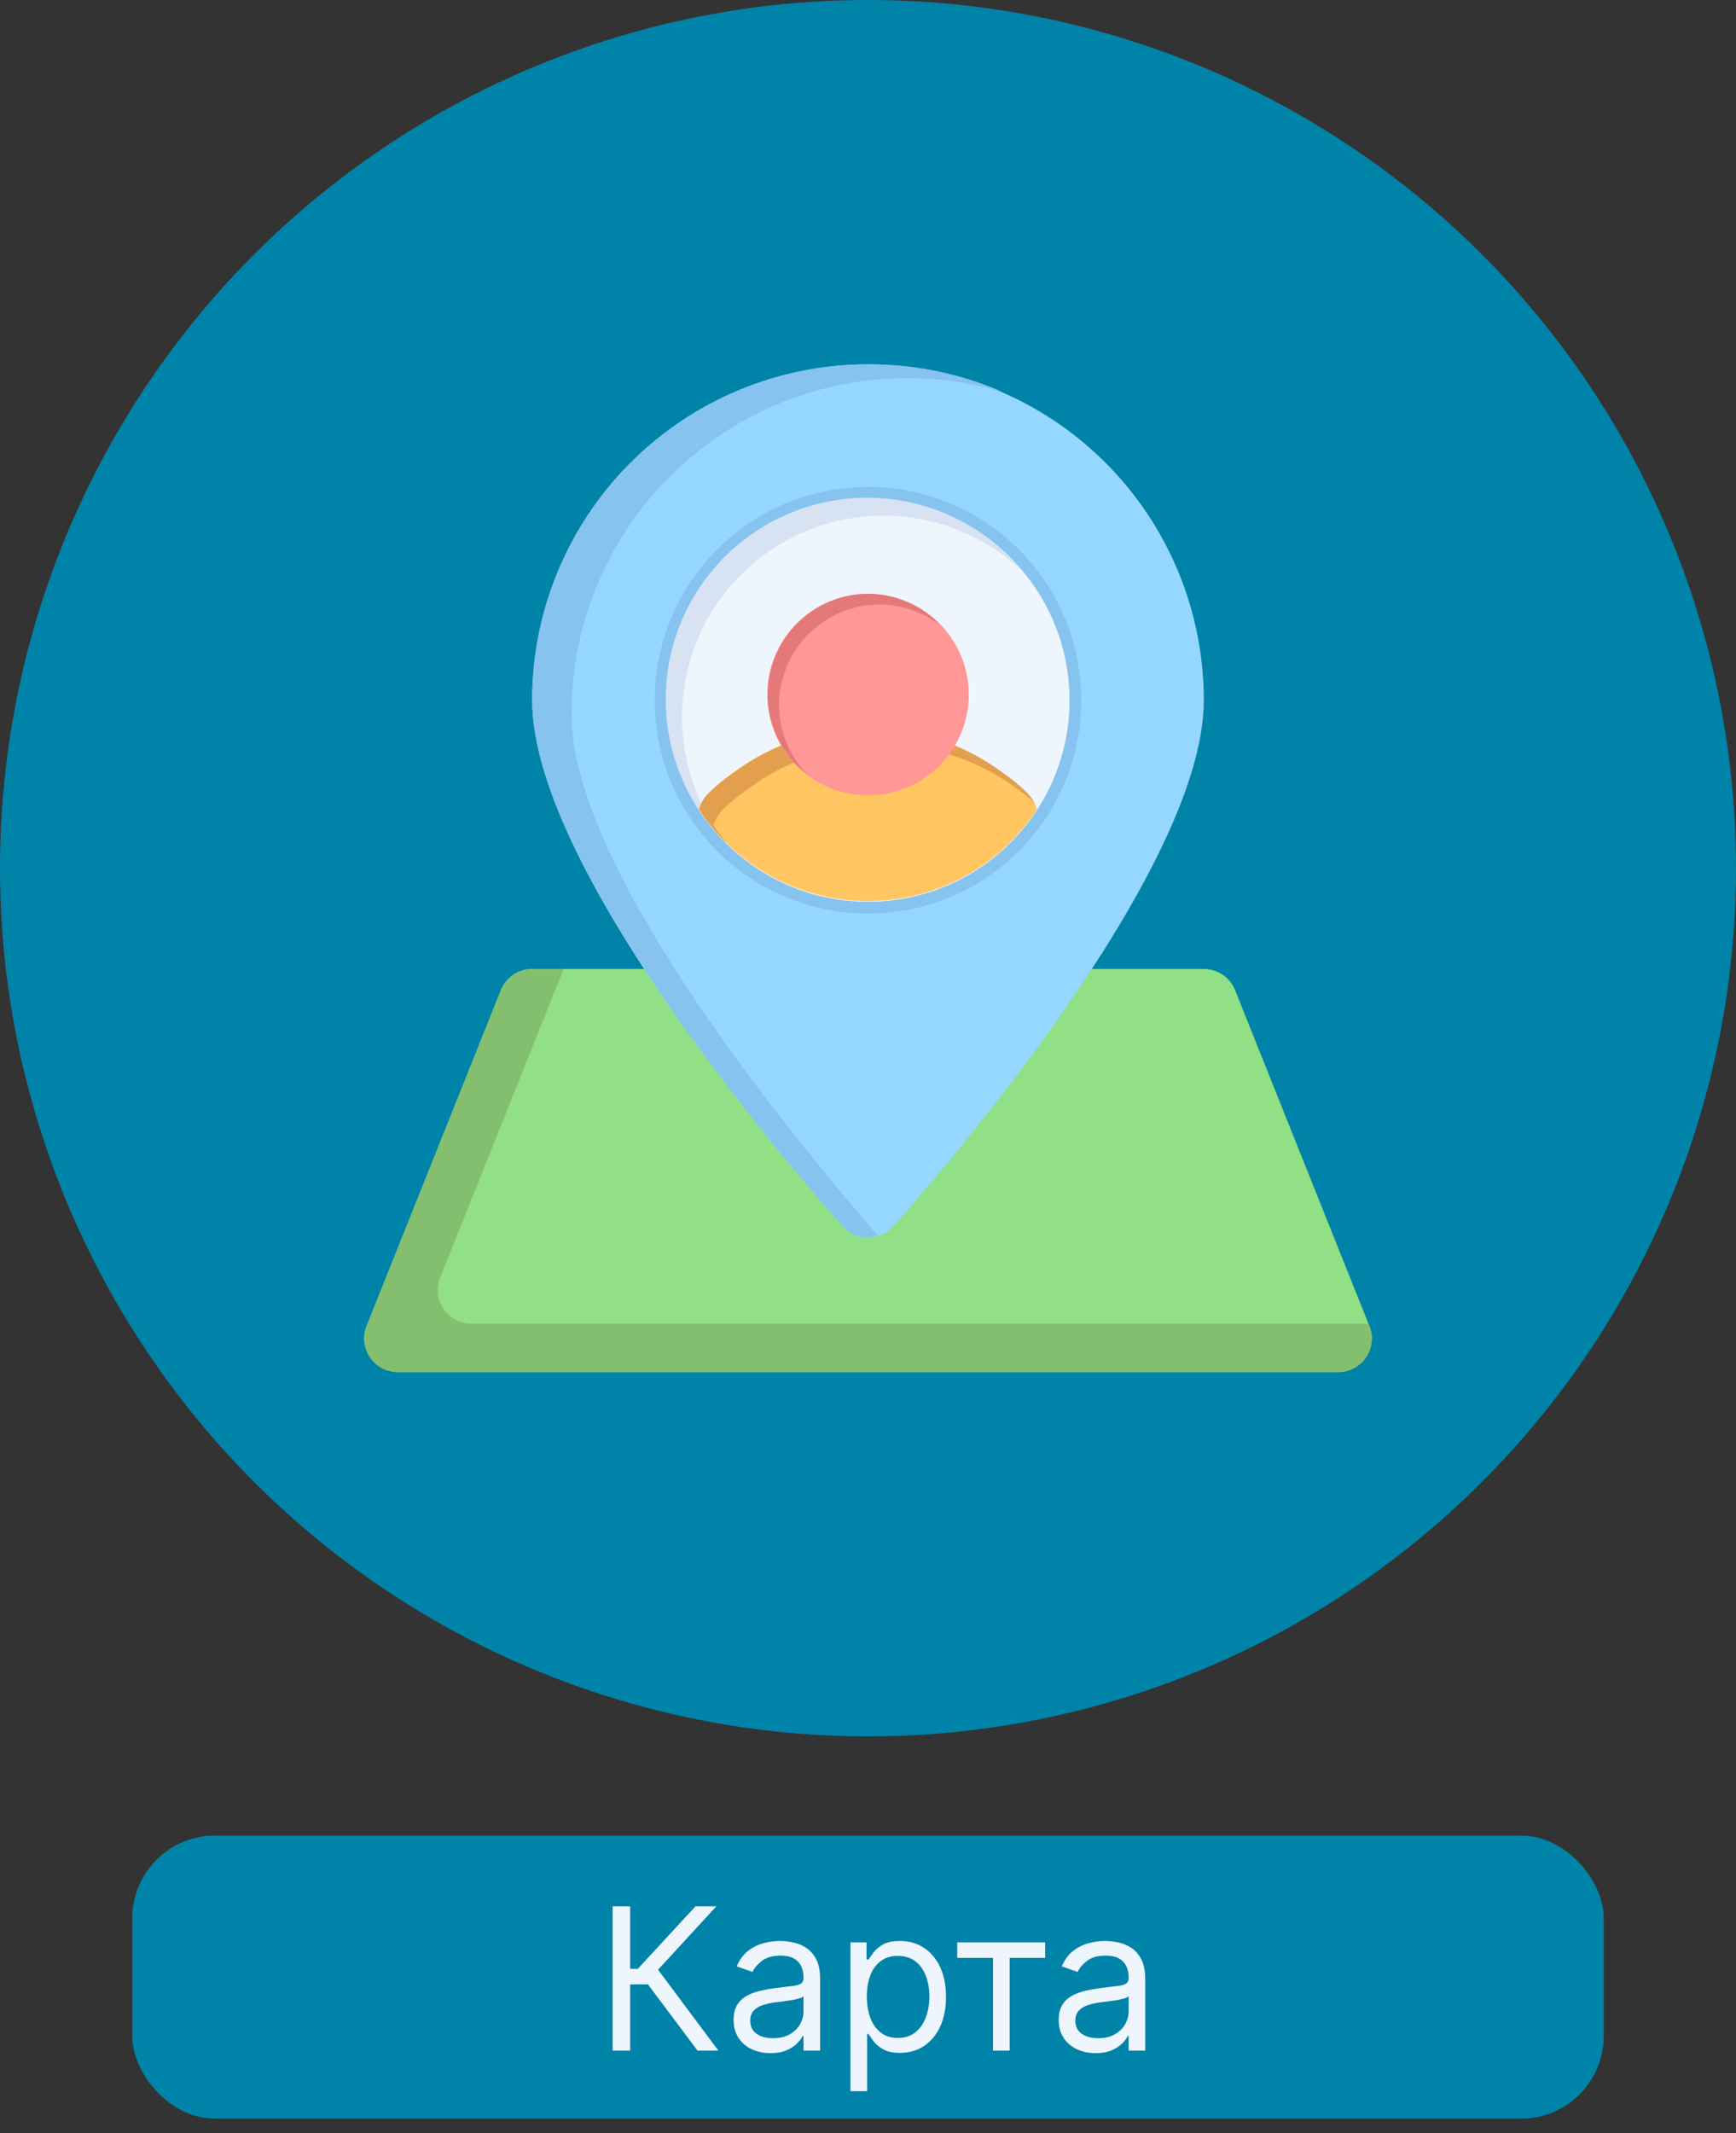
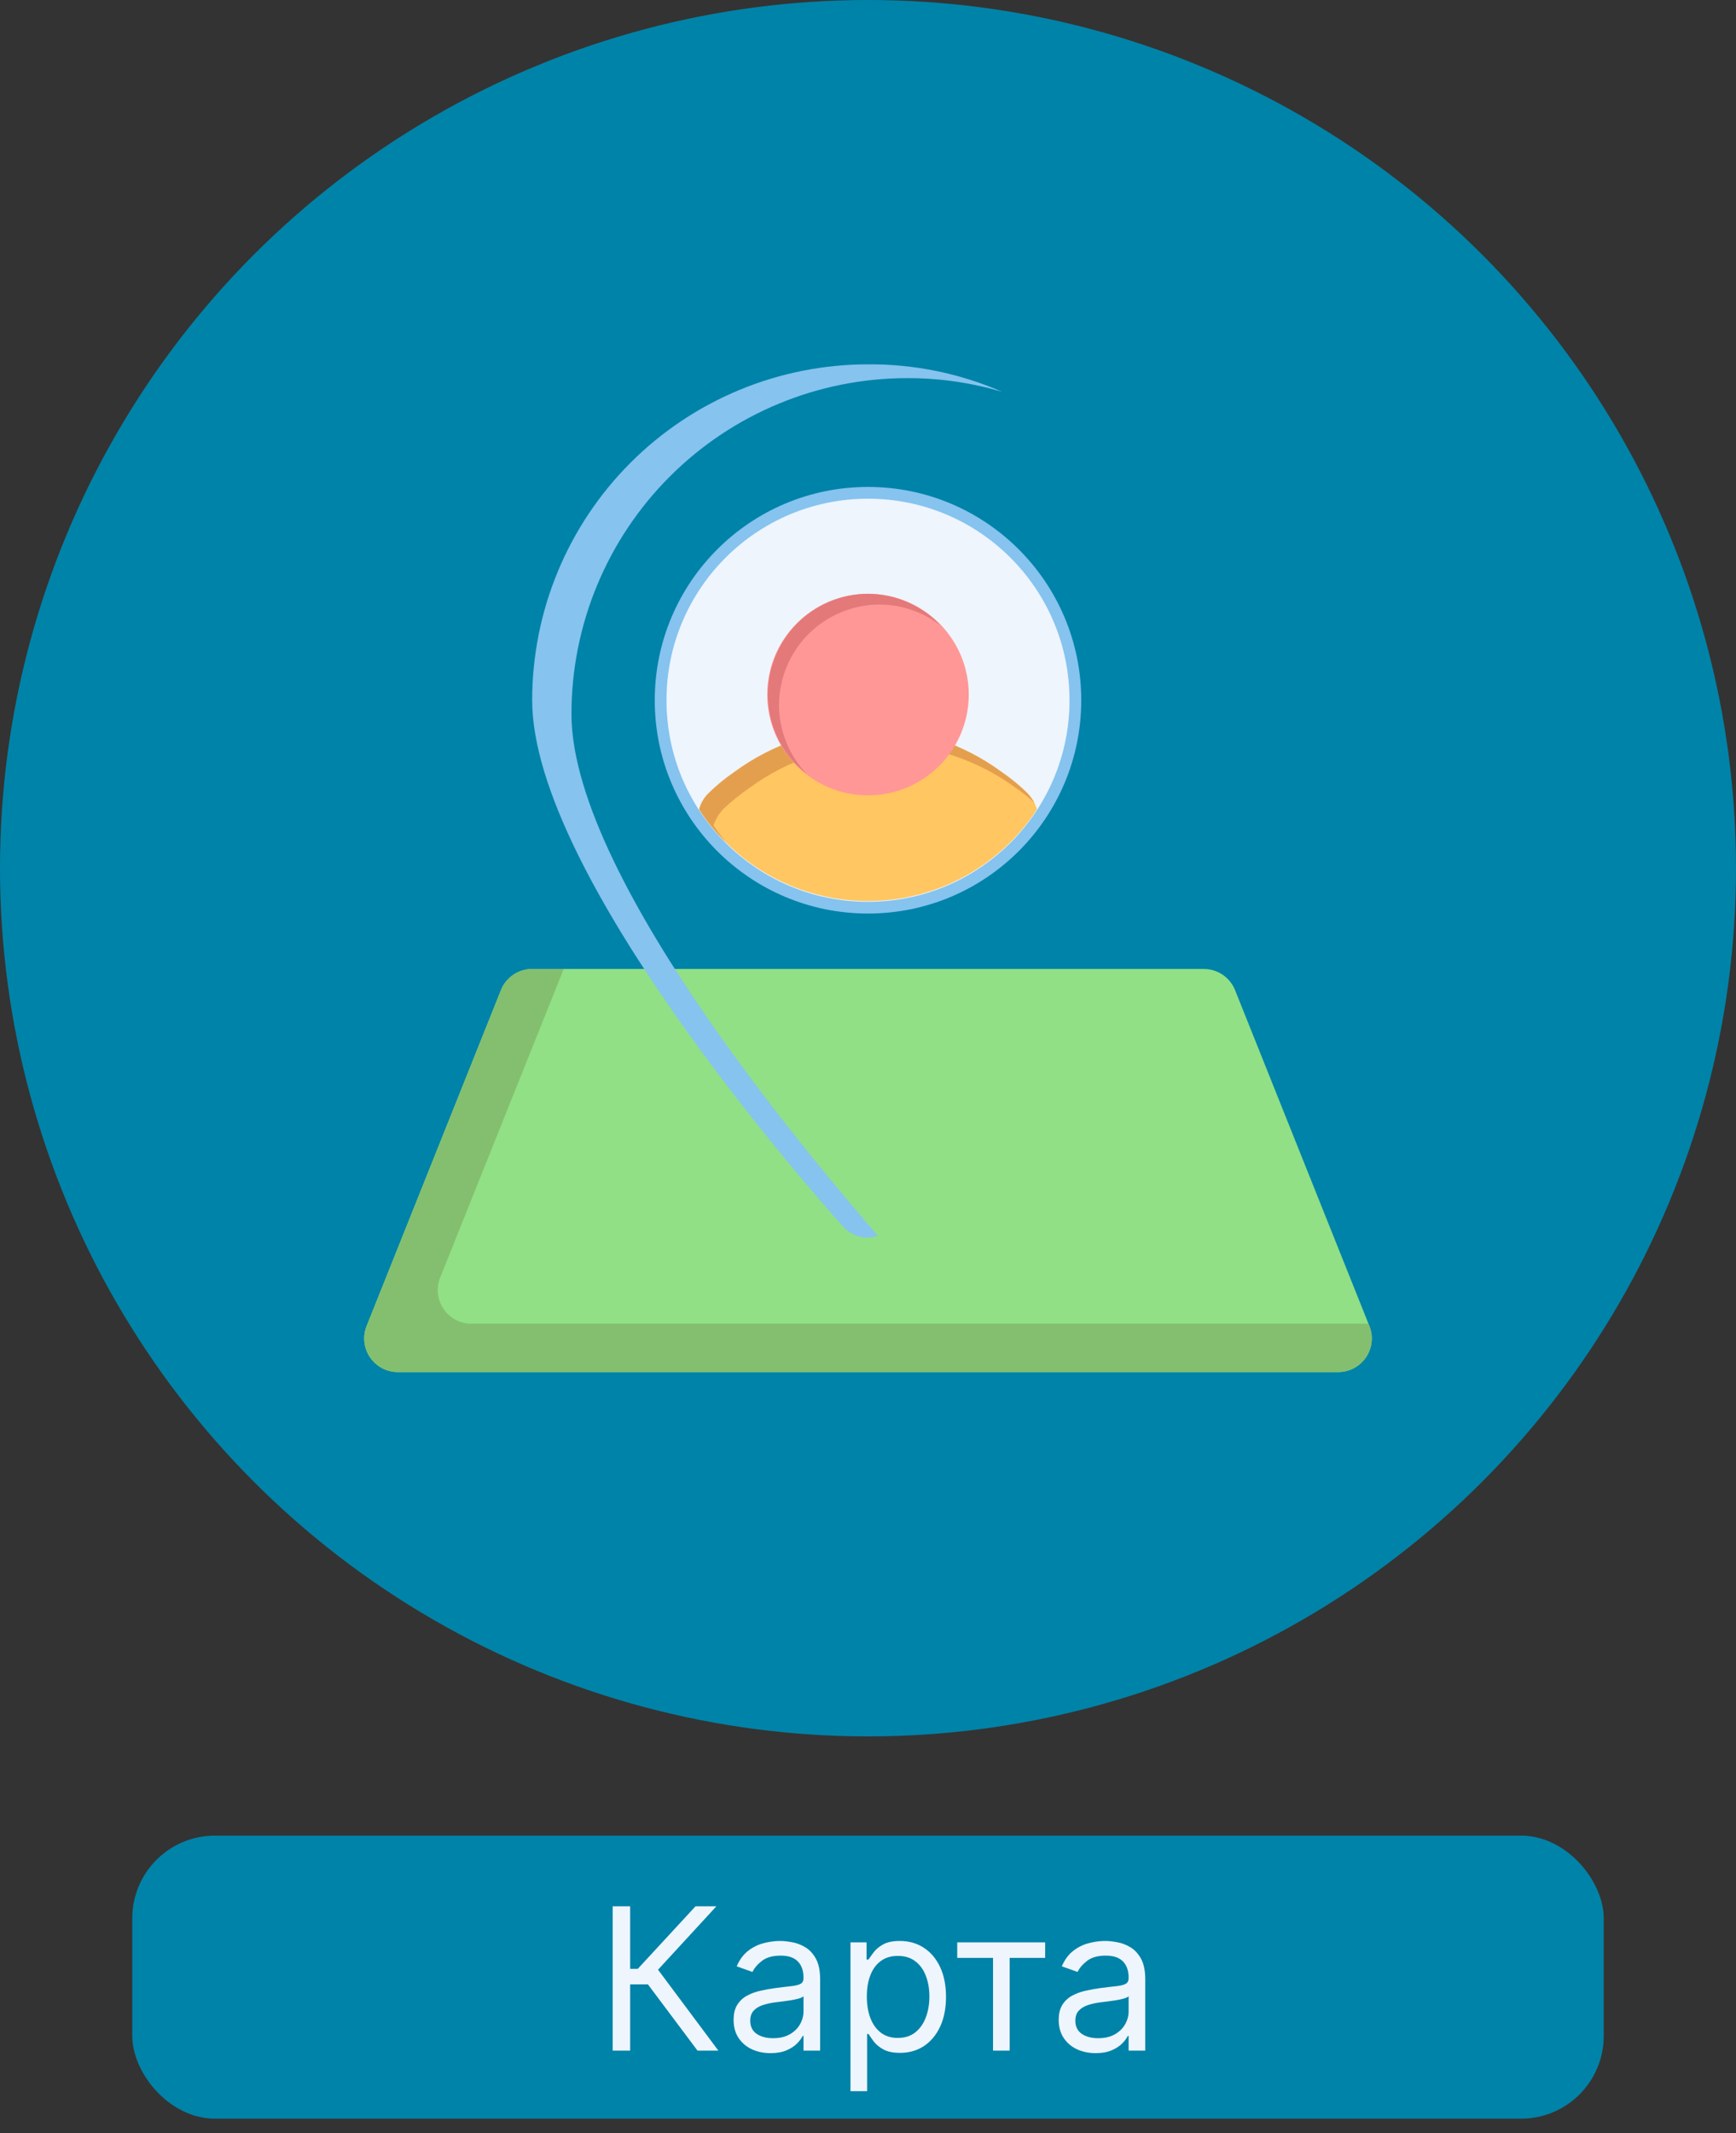
<svg xmlns="http://www.w3.org/2000/svg" width="105" height="129" viewBox="0 0 105 129" fill="none">
  <rect x="0" y="0" width="105" height="129" fill="#333333" stroke="none" />
  <circle cx="52.5" cy="52.5" r="52.5" fill="#0083A8" />
  <rect x="8" y="111" width="89" height="17.115" rx="5" fill="#0083A8" />
  <path d="M82.827 80.186L74.702 59.873C74.551 59.495 74.29 59.172 73.954 58.943C73.617 58.715 73.219 58.593 72.812 58.594H32.188C31.781 58.593 31.383 58.715 31.046 58.943C30.709 59.172 30.449 59.495 30.299 59.873L22.174 80.186C22.051 80.494 22.005 80.828 22.041 81.158C22.077 81.488 22.194 81.804 22.38 82.078C22.566 82.353 22.817 82.578 23.11 82.733C23.404 82.888 23.731 82.969 24.062 82.969H80.938C81.269 82.969 81.596 82.888 81.89 82.733C82.183 82.578 82.434 82.353 82.62 82.078C82.806 81.804 82.923 81.488 82.959 81.158C82.995 80.828 82.949 80.494 82.827 80.186Z" fill="#91E085" />
  <path d="M82.766 80.044H28.511C28.179 80.044 27.852 79.963 27.559 79.808C27.266 79.653 27.015 79.428 26.828 79.153C26.642 78.879 26.526 78.563 26.49 78.233C26.454 77.903 26.499 77.569 26.622 77.261L34.097 58.594H32.188C31.781 58.593 31.383 58.715 31.046 58.943C30.709 59.172 30.449 59.495 30.299 59.873L22.174 80.186C22.051 80.494 22.005 80.828 22.041 81.158C22.077 81.488 22.194 81.804 22.38 82.078C22.566 82.353 22.817 82.578 23.11 82.733C23.404 82.888 23.731 82.969 24.062 82.969H80.938C81.269 82.969 81.596 82.888 81.89 82.733C82.183 82.578 82.434 82.353 82.62 82.078C82.806 81.804 82.923 81.488 82.959 81.158C82.995 80.828 82.949 80.494 82.827 80.186L82.766 80.044Z" fill="#84BF6F" />
-   <path d="M52.5 22.031C47.113 22.031 41.946 24.171 38.137 27.981C34.328 31.79 32.188 36.956 32.188 42.344C32.188 52.906 49.067 72.02 50.997 74.174C51.187 74.383 51.419 74.55 51.678 74.665C51.937 74.779 52.217 74.838 52.5 74.838C52.783 74.838 53.063 74.779 53.322 74.665C53.581 74.55 53.813 74.383 54.003 74.174C55.933 72.02 72.812 52.906 72.812 42.344C72.812 36.956 70.672 31.79 66.863 27.981C63.054 24.171 57.887 22.031 52.5 22.031Z" fill="#96D7FF" />
  <path d="M34.564 43.177C34.564 37.79 36.704 32.623 40.514 28.814C44.323 25.005 49.489 22.865 54.877 22.865C56.823 22.861 58.76 23.141 60.625 23.697C58.063 22.58 55.295 22.012 52.5 22.032C47.113 22.032 41.946 24.172 38.137 27.981C34.328 31.791 32.188 36.957 32.188 42.344C32.188 52.907 49.067 72.021 50.997 74.174C51.187 74.384 51.419 74.553 51.678 74.668C51.936 74.784 52.217 74.844 52.5 74.844C52.702 74.835 52.9 74.794 53.089 74.722C50.469 71.635 34.564 53.435 34.564 43.177Z" fill="#86C3EF" />
  <path d="M52.5 55.242C59.624 55.242 65.398 49.467 65.398 42.344C65.398 35.22 59.624 29.445 52.5 29.445C45.376 29.445 39.602 35.22 39.602 42.344C39.602 49.467 45.376 55.242 52.5 55.242Z" fill="#86C3EF" />
  <path d="M52.5 54.531C59.231 54.531 64.688 49.075 64.688 42.344C64.688 35.613 59.231 30.156 52.5 30.156C45.769 30.156 40.312 35.613 40.312 42.344C40.312 49.075 45.769 54.531 52.5 54.531Z" fill="#EEF5FD" />
-   <path d="M41.247 43.358C41.249 40.961 41.958 38.618 43.284 36.622C44.611 34.626 46.497 33.065 48.706 32.135C50.915 31.205 53.349 30.947 55.704 31.393C58.059 31.839 60.23 32.97 61.946 34.644C60.902 33.347 59.603 32.277 58.13 31.502C56.657 30.726 55.04 30.26 53.38 30.133C51.72 30.006 50.052 30.221 48.478 30.764C46.904 31.306 45.458 32.166 44.229 33.289C43 34.413 42.014 35.776 41.332 37.295C40.651 38.814 40.287 40.456 40.265 42.121C40.242 43.786 40.561 45.438 41.202 46.974C41.843 48.511 42.791 49.9 43.989 51.056C42.217 48.882 41.248 46.163 41.247 43.358Z" fill="#D7E2F2" />
  <path d="M62.129 47.949C61.645 47.477 61.122 47.049 60.564 46.669C58.226 44.953 55.401 44.027 52.5 44.027C49.6 44.027 46.775 44.953 44.436 46.669C43.879 47.049 43.355 47.477 42.872 47.949C42.59 48.222 42.387 48.565 42.283 48.944C43.39 50.646 44.904 52.044 46.688 53.012C48.473 53.98 50.47 54.487 52.5 54.487C54.53 54.487 56.528 53.98 58.312 53.012C60.097 52.044 61.611 50.646 62.718 48.944C62.614 48.565 62.41 48.222 62.129 47.949Z" fill="#FFC661" />
  <path d="M43.157 49.919C43.277 49.548 43.478 49.208 43.746 48.924C44.24 48.457 44.77 48.029 45.33 47.644C47.665 45.929 50.487 45.005 53.384 45.005C56.281 45.005 59.103 45.929 61.438 47.644C61.834 47.912 62.207 48.211 62.555 48.538C62.438 48.324 62.295 48.126 62.129 47.949C61.645 47.477 61.122 47.049 60.565 46.669C58.226 44.953 55.401 44.027 52.5 44.027C49.6 44.027 46.775 44.953 44.436 46.669C43.879 47.049 43.355 47.477 42.872 47.949C42.59 48.222 42.387 48.565 42.283 48.944C42.753 49.687 43.312 50.369 43.949 50.975C43.667 50.637 43.403 50.284 43.157 49.919Z" fill="#E49F4E" />
  <path d="M52.5 48.094C55.865 48.094 58.594 45.365 58.594 42C58.594 38.635 55.865 35.906 52.5 35.906C49.135 35.906 46.406 38.635 46.406 42C46.406 45.365 49.135 48.094 52.5 48.094Z" fill="#FF9797" />
  <path d="M47.117 42.65C47.117 41.85 47.275 41.057 47.581 40.318C47.887 39.579 48.336 38.907 48.902 38.341C49.468 37.775 50.14 37.326 50.879 37.02C51.618 36.714 52.411 36.556 53.211 36.556C54.55 36.565 55.85 37.015 56.908 37.836C56.343 37.232 55.66 36.749 54.902 36.418C54.145 36.086 53.327 35.912 52.5 35.906C51.233 35.914 50 36.317 48.972 37.059C47.945 37.8 47.175 38.844 46.768 40.044C46.361 41.244 46.339 42.541 46.703 43.754C47.068 44.968 47.802 46.037 48.803 46.814C47.731 45.691 47.128 44.202 47.117 42.65Z" fill="#E47979" />
  <path d="M42.188 124L39.188 119.994H38.114V124H37.057V115.273H38.114V119.057H38.574L42.068 115.273H43.33L39.801 119.108L43.449 124H42.188ZM46.604 124.153C46.19 124.153 45.813 124.075 45.475 123.919C45.137 123.76 44.869 123.531 44.67 123.233C44.471 122.932 44.371 122.568 44.371 122.142C44.371 121.767 44.445 121.463 44.593 121.23C44.741 120.994 44.938 120.81 45.185 120.676C45.432 120.543 45.705 120.443 46.004 120.378C46.305 120.31 46.607 120.256 46.911 120.216C47.309 120.165 47.631 120.126 47.879 120.101C48.129 120.072 48.31 120.026 48.424 119.96C48.541 119.895 48.599 119.781 48.599 119.619V119.585C48.599 119.165 48.484 118.838 48.254 118.605C48.026 118.372 47.681 118.256 47.218 118.256C46.738 118.256 46.361 118.361 46.089 118.571C45.816 118.781 45.624 119.006 45.514 119.244L44.559 118.903C44.729 118.506 44.957 118.196 45.241 117.974C45.528 117.75 45.84 117.594 46.178 117.506C46.519 117.415 46.854 117.369 47.184 117.369C47.394 117.369 47.636 117.395 47.908 117.446C48.184 117.494 48.45 117.595 48.705 117.749C48.964 117.902 49.178 118.134 49.349 118.443C49.519 118.753 49.604 119.168 49.604 119.688V124H48.599V123.114H48.548C48.479 123.256 48.366 123.408 48.207 123.57C48.048 123.732 47.836 123.869 47.572 123.983C47.307 124.097 46.985 124.153 46.604 124.153ZM46.758 123.25C47.156 123.25 47.491 123.172 47.764 123.016C48.039 122.859 48.246 122.658 48.386 122.411C48.528 122.163 48.599 121.903 48.599 121.631V120.71C48.556 120.761 48.462 120.808 48.318 120.851C48.175 120.891 48.011 120.926 47.823 120.957C47.639 120.986 47.458 121.011 47.282 121.034C47.109 121.054 46.968 121.071 46.86 121.085C46.599 121.119 46.354 121.175 46.127 121.251C45.903 121.325 45.721 121.437 45.582 121.588C45.445 121.736 45.377 121.937 45.377 122.193C45.377 122.543 45.506 122.807 45.765 122.986C46.026 123.162 46.357 123.25 46.758 123.25ZM51.44 126.455V117.455H52.412V118.494H52.531C52.605 118.381 52.707 118.236 52.838 118.06C52.971 117.881 53.162 117.722 53.409 117.582C53.659 117.44 53.997 117.369 54.423 117.369C54.974 117.369 55.46 117.507 55.88 117.783C56.301 118.058 56.629 118.449 56.865 118.955C57.1 119.46 57.218 120.057 57.218 120.744C57.218 121.438 57.1 122.038 56.865 122.547C56.629 123.053 56.302 123.445 55.885 123.723C55.467 123.999 54.985 124.136 54.44 124.136C54.02 124.136 53.683 124.067 53.43 123.928C53.177 123.786 52.983 123.625 52.846 123.446C52.71 123.264 52.605 123.114 52.531 122.994H52.446V126.455H51.44ZM52.429 120.727C52.429 121.222 52.501 121.658 52.646 122.036C52.791 122.411 53.002 122.705 53.281 122.918C53.559 123.128 53.9 123.233 54.304 123.233C54.724 123.233 55.075 123.122 55.356 122.901C55.64 122.676 55.853 122.375 55.995 121.997C56.14 121.616 56.213 121.193 56.213 120.727C56.213 120.267 56.142 119.852 56 119.483C55.86 119.111 55.649 118.817 55.365 118.601C55.084 118.382 54.73 118.273 54.304 118.273C53.895 118.273 53.551 118.376 53.272 118.584C52.994 118.788 52.784 119.075 52.642 119.445C52.5 119.811 52.429 120.239 52.429 120.727ZM57.897 118.392V117.455H63.215V118.392H61.068V124H60.062V118.392H57.897ZM66.269 124.153C65.854 124.153 65.477 124.075 65.139 123.919C64.801 123.76 64.533 123.531 64.334 123.233C64.135 122.932 64.035 122.568 64.035 122.142C64.035 121.767 64.109 121.463 64.257 121.23C64.405 120.994 64.602 120.81 64.849 120.676C65.097 120.543 65.369 120.443 65.668 120.378C65.969 120.31 66.271 120.256 66.575 120.216C66.973 120.165 67.296 120.126 67.543 120.101C67.793 120.072 67.974 120.026 68.088 119.96C68.204 119.895 68.263 119.781 68.263 119.619V119.585C68.263 119.165 68.148 118.838 67.918 118.605C67.69 118.372 67.345 118.256 66.882 118.256C66.402 118.256 66.026 118.361 65.753 118.571C65.48 118.781 65.288 119.006 65.178 119.244L64.223 118.903C64.394 118.506 64.621 118.196 64.905 117.974C65.192 117.75 65.504 117.594 65.842 117.506C66.183 117.415 66.519 117.369 66.848 117.369C67.058 117.369 67.3 117.395 67.572 117.446C67.848 117.494 68.114 117.595 68.369 117.749C68.628 117.902 68.842 118.134 69.013 118.443C69.183 118.753 69.269 119.168 69.269 119.688V124H68.263V123.114H68.212C68.144 123.256 68.03 123.408 67.871 123.57C67.712 123.732 67.5 123.869 67.236 123.983C66.972 124.097 66.649 124.153 66.269 124.153ZM66.422 123.25C66.82 123.25 67.155 123.172 67.428 123.016C67.703 122.859 67.91 122.658 68.05 122.411C68.192 122.163 68.263 121.903 68.263 121.631V120.71C68.22 120.761 68.126 120.808 67.981 120.851C67.84 120.891 67.675 120.926 67.487 120.957C67.303 120.986 67.122 121.011 66.946 121.034C66.773 121.054 66.632 121.071 66.524 121.085C66.263 121.119 66.019 121.175 65.791 121.251C65.567 121.325 65.385 121.437 65.246 121.588C65.109 121.736 65.041 121.937 65.041 122.193C65.041 122.543 65.171 122.807 65.429 122.986C65.69 123.162 66.021 123.25 66.422 123.25Z" fill="#EEF5FD" />
</svg>